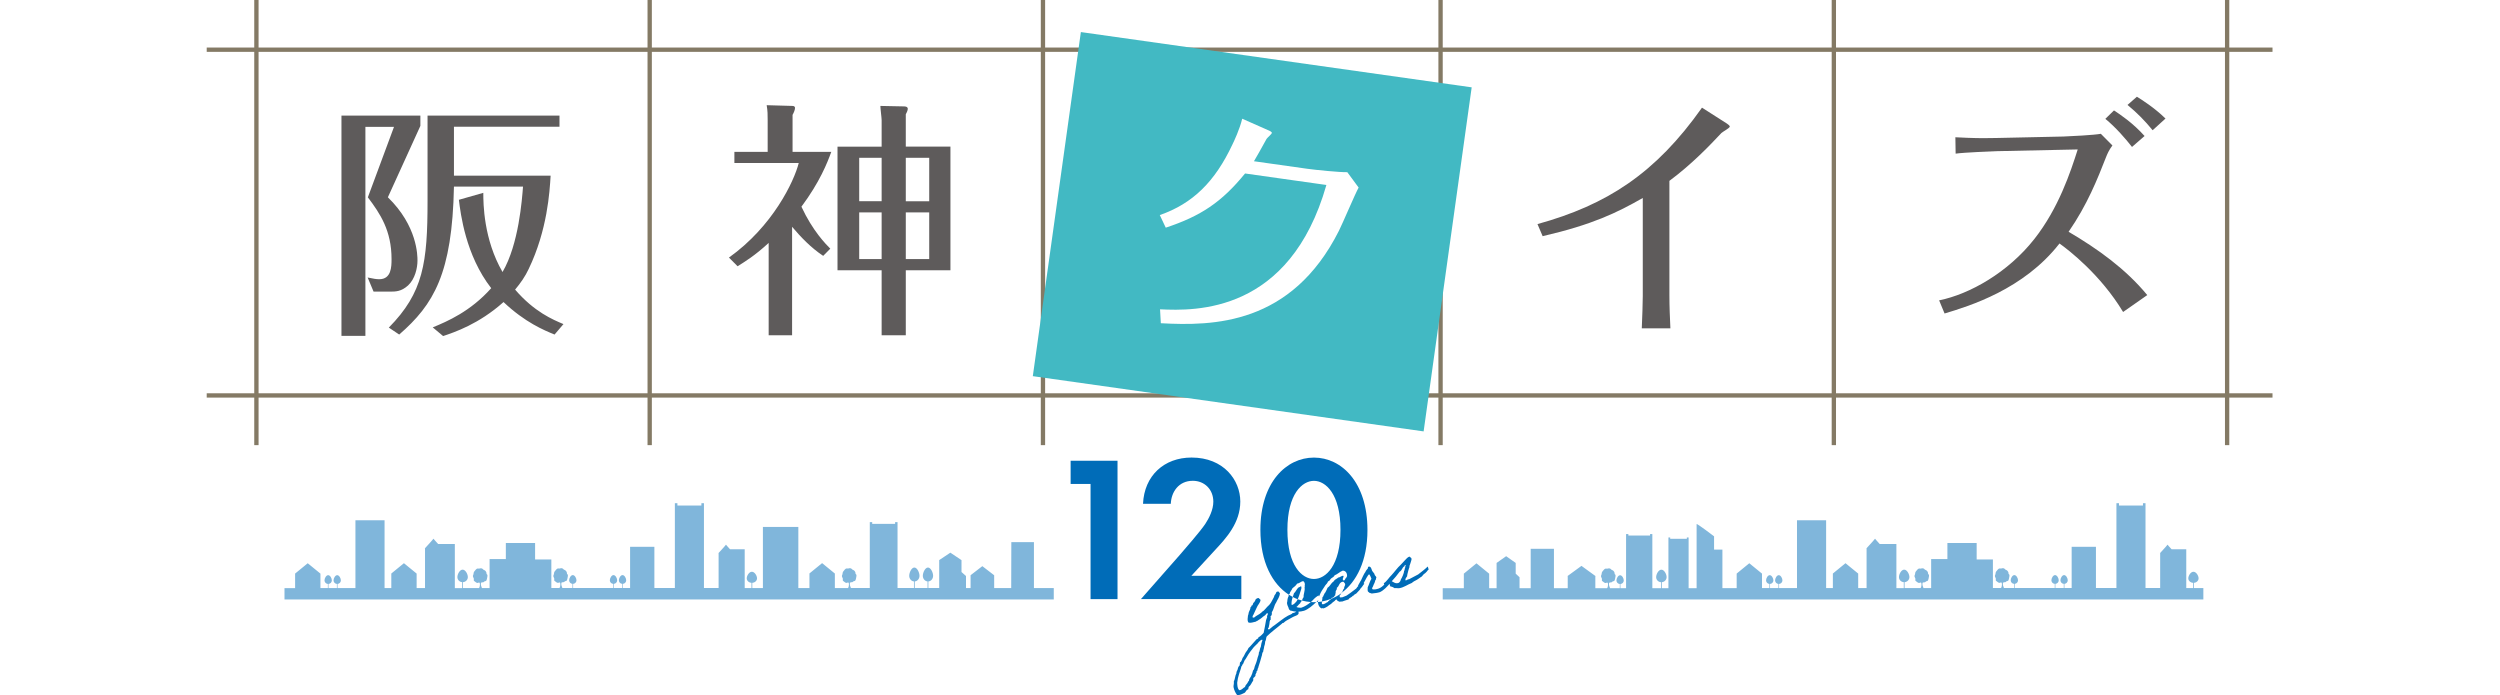
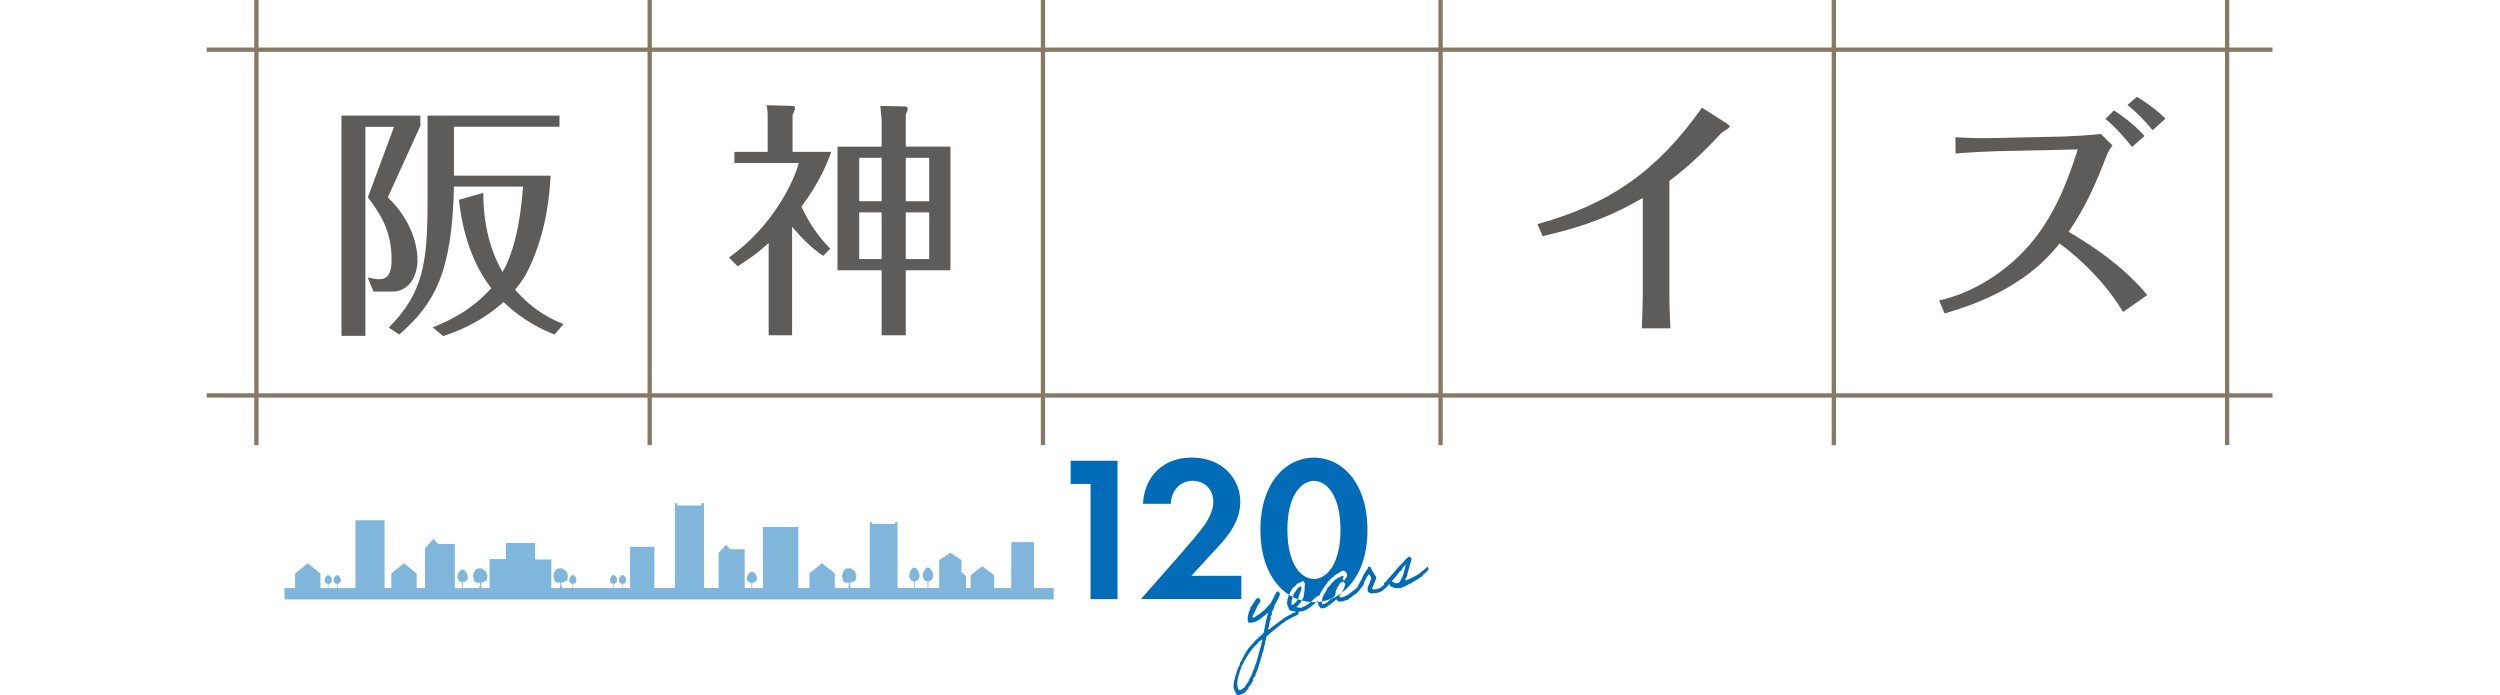
<svg xmlns="http://www.w3.org/2000/svg" id="_レイヤー_2" data-name="レイヤー 2" viewBox="0 0 578.47 160.85">
  <defs>
    <style>
      .cls-1, .cls-2 {
        fill: none;
      }

      .cls-3 {
        filter: url(#drop-shadow-1);
      }

      .cls-4 {
        fill: #5e5b5b;
      }

      .cls-5 {
        fill: #80b6db;
      }

      .cls-2 {
        stroke: #847a65;
        stroke-miterlimit: 10;
      }

      .cls-6 {
        clip-path: url(#clippath-1);
      }

      .cls-7 {
        fill: #42b9c3;
      }

      .cls-8 {
        fill: #fff;
      }

      .cls-9 {
        fill: #006cb8;
      }

      .cls-10 {
        clip-path: url(#clippath);
      }
    </style>
    <filter id="drop-shadow-1" x="232.83" y="1" width="114" height="105" filterUnits="userSpaceOnUse">
      <feOffset dx="2" dy="2" />
      <feGaussianBlur result="blur" stdDeviation="2" />
      <feFlood flood-color="#000" flood-opacity=".2" />
      <feComposite in2="blur" operator="in" />
      <feComposite in="SourceGraphic" />
    </filter>
    <clipPath id="clippath">
      <rect class="cls-1" x="333.83" y="103" width="176" height="39" />
    </clipPath>
    <clipPath id="clippath-1">
      <rect class="cls-1" x="65.83" y="103" width="178" height="39" />
    </clipPath>
  </defs>
  <g id="main">
    <g>
      <g>
        <g>
          <path class="cls-4" d="M97.28,29.11l-7.53,16.54c6.85,6.66,6.85,13.5,6.85,14.65,0,1.72-.57,4.25-2.17,5.74-1.6,1.44-2.85,1.44-4.34,1.44h-3.65l-1.37-3.27c1.37.29,2,.4,2.68.4,2.8,0,2.85-2.87,2.85-4.65,0-6.6-2.62-10.51-5.48-14.3l6.05-16.31h-6.62v48.36h-5.54V26.75h18.26v2.35ZM128.32,77.41c-2.4-.98-6.85-2.81-11.81-7.52-5.71,5.11-11.41,7.01-13.98,7.87l-2.4-2.01c3.37-1.38,8.73-3.68,13.53-9.07-5.94-7.64-7.08-17.23-7.48-20.45l5.65-1.61c0,2.47.06,10.74,4.45,18.32,3.77-6.43,4.51-16.83,4.74-19.76h-15.98c-.4,20.16-4.68,27.28-12.67,34.23l-2.4-1.61c7.99-8.1,8.96-14.99,8.96-29.35v-19.7h30.53v2.58h-24.42v11.31h22.37c-.23,3.73-.74,12.58-5.08,21.6-.8,1.72-1.88,3.27-3.14,4.77,4.45,5.17,8.73,6.95,11.19,7.98l-2.05,2.41Z" />
          <path class="cls-4" d="M190.47,59.2c-2.85-1.9-5.14-4.31-7.19-6.72v25.1h-5.42v-21.37c-3.31,3.04-5.48,4.31-7.19,5.4l-2-2.01c10.16-7.24,15.07-17.63,16.15-21.88h-14.89v-2.58h7.7v-7.35c0-1.21,0-2.13-.23-3.45l5.99.17c.4,0,.57.23.57.46,0,.46-.34,1.21-.57,1.61v8.56h8.96c-.91,2.53-2.68,7.01-6.91,12.69,2.62,5.63,5.65,8.67,6.68,9.71l-1.65,1.67ZM219.92,33.93v28.6h-10.33v15.05h-5.59v-15.05h-10.21v-28.6h10.21v-6.15c0-.52-.29-2.64-.29-3.27l5.48.11c.29,0,.86.06.86.57,0,.34-.29.98-.46,1.26v7.47h10.33ZM204,36.51h-5.19v10.05h5.19v-10.05ZM204,49.15h-5.19v10.8h5.19v-10.8ZM209.59,46.57h5.42v-10.05h-5.42v10.05ZM209.59,59.95h5.42v-10.8h-5.42v10.8Z" />
          <path class="cls-4" d="M355.76,51.85c15.98-4.42,27.28-11.66,38.06-26.94l5.76,3.68c.29.17.68.52.68.69,0,.34-1.65,1.21-1.94,1.49-2.63,2.81-6.79,7.18-12.04,11.08v26.48c0,2.58.11,5.11.23,7.64h-6.62c.11-2.13.23-6.43.23-7.47v-22.69c-5.94,3.39-11.58,6.15-23.17,8.84l-1.2-2.81Z" />
          <path class="cls-4" d="M488.8,33.64c-.86,1.15-1.2,2.01-1.48,2.7-2,5.11-4.34,11.03-8.67,17.29,6.73,3.96,13.18,8.56,18.2,14.65l-5.59,3.91c-5.19-8.62-12.55-14.3-14.72-15.85-8.27,10.63-20.83,14.47-26.59,16.2l-1.26-3.04c7.08-1.44,15.92-6.43,22.03-14.19,5.65-7.18,8.39-15.56,10.04-20.73l-18.72.4c-1.43.06-7.59.29-9.53.57l-.06-3.79c4.51.23,5.65.23,9.47.17l15.52-.34c1.71-.06,7.13-.34,8.67-.63l2.68,2.7ZM493.31,33.99c-1.43-1.84-3.77-4.54-6.16-6.49l2-1.95c1.48.98,4.34,2.87,7.08,5.92l-2.91,2.53ZM498.1,30.14c-1.83-2.24-3.6-4.02-5.82-5.86l2.17-1.9c1.03.63,4.05,2.53,6.62,5.05l-2.97,2.7Z" />
          <line class="cls-2" x1="59.33" x2="59.33" y2="103" />
          <line class="cls-2" x1="150.33" x2="150.33" y2="103" />
          <line class="cls-2" x1="241.33" x2="241.33" y2="103" />
          <line class="cls-2" x1="333.33" x2="333.33" y2="103" />
          <line class="cls-2" x1="424.33" x2="424.33" y2="103" />
          <line class="cls-2" x1="515.33" x2="515.33" y2="103" />
          <line class="cls-2" x1="525.83" y1="11.5" x2="47.83" y2="11.5" />
          <line class="cls-2" x1="525.83" y1="91.5" x2="47.83" y2="91.5" />
        </g>
        <g class="cls-3">
-           <polygon class="cls-7" points="327.41 97.82 236.98 85.04 248.1 5.42 338.53 18.21 327.41 97.82" />
          <path class="cls-8" d="M266.35,47.77c7.69-2.68,12.78-7.76,16.8-16.3.4-.81,1.71-3.59,2.28-6l5.97,2.64c.44.18.92.42.89.65-.04.28-1.08,1.12-1.23,1.39-.93,1.72-2.61,4.68-2.91,5.16l12.32,1.74c1.81.26,7.55.84,9.28.79l2.62,3.56c-.76,1.34-3.77,8.45-4.57,10.02-11,21.81-29.13,22.03-41.2,21.37l-.18-3.22c8.19.4,30.01.94,38.49-28.77l-18.82-2.66c-5.43,6.66-10.25,9.86-18.35,12.54l-1.38-2.92Z" />
        </g>
      </g>
      <g>
        <g>
          <polygon class="cls-9" points="247.73 111.98 252.34 111.98 252.34 138.63 258.58 138.63 258.58 106.61 247.73 106.61 247.73 111.98" />
          <path class="cls-9" d="M273.41,127.92l-9.41,10.7h23.23v-5.38h-11.57l5.52-6c2.5-2.69,5.81-6.24,5.81-11.19s-3.84-10.18-11.28-10.18c-6.34,0-10.94,4.18-11.23,10.71h6.43c.1-2.74,1.82-5.33,5.09-5.33,2.69,0,4.75,1.97,4.75,4.85,0,1.87-1.01,3.84-1.87,5.14-1.15,1.73-4.9,6-5.47,6.67Z" />
          <path class="cls-9" d="M301.12,135.79s-.06-.15-.13-.14c-.19.21-.43.2-.56.3-.44.4-.6.99-1.02,1.32-.06.23-.17.54-.28.87.37.19.75.37,1.14.51.3-.64.55-1.5.69-1.94.1-.28.23-.59.15-.92Z" />
          <path class="cls-9" d="M305.06,138.81c-.11.14-.27.32-.45.51.11,0,.22,0,.33-.02,0-.04-.01-.07-.01-.1.06-.11.1-.25.13-.38Z" />
          <path class="cls-9" d="M298.4,137.42c.08-.52.5-.84.65-1.3.42-.32.83-.64,1.08-1.07.63-.09.8-.47,1.38-.59.29.13.36.36.42.69.03.14,0,.11-.03.19-.04.14.06.43-.04.62.16.68-.31,1.59-.21,2.22-.21.17-.3.55-.4.78.67.18,1.36.3,2.06.35.24-.21.46-.42.63-.62.13-.16.44-.42.58-.53.15-.09.44-.34.61-.39,0,.01.03.13.06.27.16-.27.24-.6.4-.88.3-.63.76-1.16,1.1-1.76.25-.26.49-.52.59-.86.43-.12.48-.47.72-.69.3-.24.7-.39.81-.73.75-.29,1.14-.79,1.87-1.08.64-.02,1.05.53,1.01,1.28-.1.19-.16.41-.39.54.08.17-.15.16-.12.29.01.13-.19.12-.31.17-.42-.36.08-.68,0-1.07-.47-.11-.68.35-1.24.39-.2.23-.53.35-.76.53-.21.2-.3.46-.56.58-.41.39-.61.92-1.13,1.25-.15.39-.34.75-.53,1.11-.19.12-.19.36-.32.52s-.08.43-.32.52c0,.38-.1.69-.15,1.03.75-.13,1.48-.34,2.2-.64.04-.05.06-.11.04-.19.21-.03.41-.08.49-.21.19-.06.09-.32.36-.35-.01-.37.17-.61.11-1.01.13-.23.34-.42.26-.77.63-.39.44-1.27,1.44-1.42.23.04.3.32.45.43.18.51-.27.64-.18,1.12-.23.2-.32.52-.42.8-.12.08-.2.19-.27.3,3.53-2.56,6.07-7.46,6.07-14.61,0-11.04-6-16.75-12.38-16.75s-12.39,5.71-12.39,16.71c0,7.53,2.79,12.57,6.59,15.02.04-.08.09-.15.17-.2ZM304.03,111.26c2.69,0,6.14,3.02,6.14,11.33s-3.41,11.38-6.14,11.38-6.14-3.02-6.14-11.38,3.46-11.33,6.14-11.33Z" />
          <path class="cls-9" d="M303.31,139.31c-.64.55-1.48,1.08-2.14,1.28l-.18.04c-.26-.01-.71-.02-1.02-.18.37-.24.5-.6.87-.84.05-.25.28-.38.39-.61,0-.01.01-.03.02-.04-.33-.09-.65-.19-.98-.31-.1.22-.21.42-.32.56-.14.18-.25.28-.43.45-.09.08-.37.29-.64.34-.13-.58.06-1.27.25-1.87-.31-.16-.61-.33-.9-.52-.07.15-.09.32-.11.49-.19.14-.27,1.05-.28,1.23.01.05-.05.1-.05.1,0,.43.2.84.35,1.17.04.32.29.76.71.72.33.12.71.19,1.12.21-.22.1-.44.29-.85.32-.27.32-.75.42-1.09.61-1.16.63-2.1,1.5-3.12,2.21-.26.14-.54.39-.75.57-.2.1-.43.55-.71.35-.21-.36.23-.29.14-.57.03-.19.08-.37.12-.57.07-.42.03-.89.35-1.16-.14-.28.06-.38-.09-.68.35-.18.35-.56.31-.96.48-.63.52-1.55.99-2.2.31-.74.87-1.32.89-2.25-.23-.02-.22-.45-.52-.32-.44.03-.32.37-.5.56-.19.19-.32.43-.37.72-.32.54-.58,1.21-.94,1.63-.07.09-.13.16-.2.23-.18.19-.49.43-.58.58-.05.09-.15.15-.2.23-.06.07-.15.13-.21.22-.11.17-.29.33-.45.38-.44.48-1.04.84-1.68,1.2-.09.17-.43.36-.65.25-.13-.45.24-.61.31-.96.15-.3.46-1.02.61-1.31.23-.65.82-1.06.9-1.81-.15-.15-.29-.3-.45-.43-.44.01-.59.25-.71.35-.04,0-.02.15-.05.18-.06.05-.13.29-.2.34-.06.05-.11.25-.29.25.01.2-.1.41-.21.59-.03.03-.15,0-.18.04-.01.02,0,.13-.03.17-.05.09-.12.18-.22.24.06.19-.25.89-.33,1.01-.1.13-.14.79-.25.91,0,.5-.26,1.08.14,1.61.44.14,1.11-.08,1.72-.23.1-.06.13-.16.31-.17.19-.16.41-.28.61-.4.16-.11.47-.37.53-.4.09-.02.02-.06.07-.09.18-.15.43-.27.6-.42.19-.16.27-.49.59-.49,0,.21.07.46-.12.57-.12.14.12.49-.12.57.06.25-.16.33-.15.55-.16.98-.35,1.94-.55,2.89-.26.32-.55.56-.87.84-.09.08-.22.07-.31.17-.06.05-.04.21-.1.28-.09.08-.25.1-.33.17-.04.05-.15.16-.21.22-.15.15-.28.31-.42.47-.45.46-.79.96-1.27,1.36-.16.5-.61.87-.77,1.26-.13.31-.28.53-.42.8-.36.36-.26.99-.77,1.26,0,.26-.07.48-.09.72-.25.21-.38.5-.43.83-.07.33-.35.55-.31.96-.31.56-.29,1.33-.6,1.92.08.48-.09.8-.07,1.26.16.81.45,1.35.81,1.84.59.16,1.25-.26,1.82-.53.25-.26.33-.65.79-.8-.01-.22.07-.39.12-.57.51-.36.64-.95,1-1.39.06-.2.03-.43.03-.64.27-.1.31-.33.52-.47-.14-.52.37-.64.25-1.13.29-.01.19-.36.25-.5,0,0,.05-.09.05-.1.11-.16.13-.33.16-.48.25-.74.49-1.51.69-2.29.18-.32.06-.83.37-1.07.03-.43.21-.77.23-1.2.13-.38.24-.76.25-1.21.24-.32.15-.83.35-1.16.53-.48,1.07-1.01,1.68-1.47.63-.45,1.23-1.03,1.86-1.5,0-.18.46-.11.47-.28.3-.29.79-.56,1.07-.7.51-.29,1.06-.62,1.67-.84.42-.17.78-.39.57-.93.42-.02.87-.09,1.31-.22.88-.27,2.08-1.26,2.81-2.01-.19.01-.38.03-.57.03-.24,0-.48-.02-.72-.04ZM291.75,149.64c-.28.38-.19.99-.47,1.37.04.38-.17.78-.27,1.12-.1.36-.17.71-.29,1.05-.1.34-.27.66-.38.98-.12.34-.1.73-.4.98-.09.48-.28.94-.47,1.35-.1.21-.29.42-.39.63-.06.13-.01.48-.3.61-.09.48-.63.71-.69,1.22-.5.21-.64.67-1.32.76-.46-.37-.46-1.08-.5-1.73.07-.72.23-1.35.42-1.97.17-.6.44-1.18.55-1.81.16-.09.17-.28.25-.43.08-.13.24-.22.25-.41.16-.26.19-.6.44-.81.45-.83.97-1.62,1.57-2.34.32-.5.84-.92,1.27-1.36.16-.28.45-.46.65-.69.18,0,.19-.12.31-.17.07-.02.1.09.13.15-.19.45-.31.96-.37,1.49Z" />
          <path class="cls-9" d="M330.35,131.1c-.66.64-1.46,1.24-2.21,1.82-.69.37-1.43.77-2.12,1.12-.38-.04-.59.4-.84.2-.02-.38.22-.63.4-.89,0-.35.45-2,.57-2.17.03-.03-.05-.12-.04-.16.13-.37.27-.71.37-1.09.06-.24.22-.53.07-.81-.16-.11-.31-.22-.43-.34-.46.17-.73.56-1.04.86-.34.34-.64.73-1,1.07-.69.59-1.48,1.72-2.1,2.37-.52.46-1.14,1.51-1.79,1.87.02,0,.06.13.11.31-.37.39-.8.74-1.29.92-.55.19-1.08.28-1.46.16-.19-.4.15-.48.17-.74.16-.48.41-.75.49-1.28.04-.08.14-.18.19-.3.03-.1-.06-.34.1-.37-.08-.35-.46-.45-.48-.87-.19-.19-.32-.5-.51-.67-.18-.44-.26-.99-.68-1-.41-.03-.27.29-.33.41-.11.16-.59.64-.56.84-.28.23-.86,1.61-1.02,1.93-.19.23-.51.96-.72,1.25,0,0,.04.01.11.04-.18.17-.36.33-.49.59-.45.35-.89.68-1.35,1.02-.23.19-.53.35-.76.53-.23.2-.46.18-.72.34-.15.07-.37.09-.49.19-.09-.15-.5.17-.48-.15-.2-.3.12-.44.21-.59.05-.08.09-.16.14-.24-.73.53-1.49.95-2.29,1.28-.09.12-.29.2-.39.28-.07.07-.12.14-.21.22-.09.1-.24.08-.2.23-.47.13-.82.68-1.4.5-.03-.22-.02-.41,0-.59-.31.05-.61.1-.92.12.02.73.34,1.22.81,1.48.15-.13.48-.02.44-.01.28-.05.92-.4,1.03-.5.22-.24.66-.43.76-.55.24-.24.53-.5.74-.62.18-.08.2-.34.45-.37.22-.09.16.29.32.27.07.21.36.04.43.25.15.02.47-.2.51-.03.55-.24.98-.31,1.58-.52.16-.41.73-.45.95-.82.21-.03.23-.13.38-.28.14-.12.33-.17.47-.28.26-.23.43-.51.69-.74.26-.23.16-.33.42-.55.25-.21.48-.72.74-.95-.02.01-.08-.07-.15-.16.45-.81.96-1.89,1.27-2.05.21.19.4.68.53,1.04-.4.63-.52,1.31-.86,1.98.02.33-.08.58.04.95.2.15.4.44.63.39.09,0,.07.06.11.07.21.04.26.01.44-.01.42-.04,1.07-.11,1.62-.29.95-.47,1.59-1.23,2.24-1.94-.01.22.04.45.17.63.4.04.7.22.98.4.37-.07.74.06,1.07,0,1.08-.15,1.99-.88,2.91-1.21.28-.29.86-.58,1.08-.68.25-.13.29-.2.47-.3.18-.1.37-.25.52-.37.08-.04.17-.08.24-.15.2-.18.28-.4.53-.59.08-.07.13-.09.22-.15.05-.01.18-.19.23-.22.16-.11.35-.47.53-.59.15.08-.03-.36-.12-.73ZM324.15,134.04c-.06.35-.22.63-.52.83-.72.26-1.09-.13-1.59-.38.42-.41,1.51-1.75,1.82-2.21.6-.29.53-.96,1.11-1.26,0-.11.11-.16.1-.28.13-.07.17.03.22.13-.15.05-.16.19-.1.37-.19.14-.12.75-.32.89.05.43-.5,1.62-.71,1.91Z" />
        </g>
        <g class="cls-10">
-           <path class="cls-5" d="M578.47,136.07h-5.67s0-10.62,0-10.62h-5.23s-.03,10.62-.03,10.62h-3.94s0-2.96,0-2.96l-2.74-2.11-2.72,2.1v2.97s-1.06,0-1.06,0v-2.79s-1.04-.92-1.04-.92v-2.75s0,0,0,0l-2.58-1.73-2.58,1.72h0v5.49s0,.03,0,.03v.94s-2.51,0-2.51,0v-1.52c.62-.05,1.1-.62,1.1-1.31,0-.73-.53-1.91-1.19-1.91-.66,0-1.19,1.18-1.19,1.91,0,.69.49,1.26,1.1,1.31v1.52s-2.97,0-2.97,0v-1.52c.62-.05,1.1-.62,1.1-1.31,0-.73-.53-1.91-1.19-1.91-.66,0-1.19,1.18-1.19,1.91,0,.69.49,1.26,1.1,1.31v1.52s-3.8,0-3.8,0v-14.67s0-.17,0-.17v-.41s-.56,0-.56,0v.41s-5.3,0-5.3,0v-.41s-.56,0-.56,0v.41s0,.17,0,.17v14.67s-1.2,0-1.2,0h-3.17c-.15-.36-.31-.74-.23-1.18,0-.02,0-.04,0-.05.11-.04.23-.11.35-.11.06,0,.11.02.17,0,.14-.02.22-.19.36-.24.07-.03.14-.02.21-.04.2-.06.27-.32.31-.53.03-.16.06-.32.09-.48.02-.12.04-.24.02-.36-.02-.12-.09-.23-.2-.27.03-.39-.2-.78-.55-.92-.07-.03-.14-.05-.2-.09-.05-.04-.08-.08-.12-.13-.19-.2-.47-.22-.72-.14-.17.05-.15.04-.31.02-.15-.02-.28-.01-.41.08-.17.12-.28.3-.42.47-.08.1-.17.19-.22.31-.06.16-.04.34-.09.5-.04.12-.11.24-.12.36-.02.25.2.44.22.69,0,.15-.06.32.03.44.03.05.09.08.14.11.13.08.24.2.37.28.13.08.3.13.45.07.07-.03.13-.08.21-.07.05,0,.09.02.13.05.02.04.04.08.05.13.05.18.02.39,0,.58-.02.2-.07.42-.21.53h-3.02s0-3.36,0-3.36l-2.95-2.41-2.93,2.39v3.38s-2.57,0-2.57,0v-14.15s-8.2,0-8.2,0v14.15s-2.46,0-2.46,0v-1.21c.62-.04,1.1-.49,1.1-1.04,0-.58-.53-1.52-1.19-1.52-.66,0-1.19.94-1.19,1.52,0,.55.48,1,1.1,1.04v1.21s-1.57,0-1.57,0v-.52h0v-7.47h0v-.98s-3.39,0-3.39,0l-.69-.77-.25-.3-.47.56-1.3,1.43h.1s-.04.05-.04.05h0v7.47s0,.52,0,.52h-3.39s0-18.87,0-18.87v-.22s0-.53,0-.53h-.59s0,.53,0,.53h-5.55s0-.53,0-.53h-.59s0,.53,0,.53v.22s0,18.87,0,18.87h-1.93s-2.81,0-2.81,0v-9.53s-5.62,0-5.62,0v9.53s-1.68,0-1.68,0v-.96c.44-.03.78-.39.78-.83,0-.46-.38-1.2-.85-1.2-.47,0-.85.74-.85,1.2,0,.44.34.79.78.83v.96s-1.95,0-1.95,0v-.96c.44-.03.78-.39.78-.83,0-.46-.38-1.2-.85-1.2-.47,0-.85.74-.85,1.2,0,.44.34.79.78.83v.96s-9.28,0-9.28,0v-.96c.44-.03.78-.39.78-.83,0-.46-.38-1.2-.85-1.2-.47,0-.85.74-.85,1.2,0,.44.34.79.78.83v.96s-2.34,0-2.34,0c-.15-.36-.31-.73-.23-1.18,0-.02,0-.04,0-.05.11-.04.23-.11.35-.11.06,0,.11.02.17,0,.14-.02.22-.19.35-.24.07-.03.14-.02.21-.04.2-.06.27-.32.31-.53.03-.16.06-.32.09-.48.02-.12.04-.24.02-.36-.02-.12-.09-.23-.2-.27.03-.39-.2-.78-.55-.92-.07-.03-.14-.05-.2-.09-.05-.04-.08-.08-.12-.13-.19-.2-.47-.22-.72-.14-.17.05-.15.04-.31.02-.15-.02-.28-.01-.41.08-.17.12-.28.3-.42.46-.08.1-.17.19-.22.31-.06.16-.04.34-.09.5-.04.12-.11.24-.12.36-.02.25.2.44.22.69,0,.15-.06.32.03.44.03.05.09.08.14.11.13.08.24.2.37.28.13.08.3.13.45.07.07-.03.13-.08.21-.07.05,0,.09.02.13.05.02.04.04.08.05.13.05.18.02.39,0,.58-.02.2-.07.42-.21.53h-1.85s0-6.6,0-6.6h-3.76s0-3.82,0-3.82h-6.77s0,3.72,0,3.72h-3.76s0,6.72,0,6.72h-1.77c-.15-.36-.31-.74-.23-1.18,0-.02,0-.04,0-.05.11-.04.23-.11.35-.11.06,0,.11.02.17,0,.14-.02.22-.19.35-.24.07-.03.14-.02.21-.04.2-.06.27-.32.31-.53.03-.16.06-.32.09-.48.02-.12.04-.24.02-.36-.02-.12-.09-.23-.2-.27.03-.39-.2-.78-.55-.92-.07-.03-.14-.05-.2-.09-.05-.04-.08-.08-.12-.13-.19-.2-.47-.22-.72-.14-.17.05-.15.04-.31.02-.15-.02-.28-.01-.41.08-.17.12-.28.3-.42.46-.08.1-.17.19-.22.31-.06.16-.04.34-.09.5-.04.12-.11.24-.12.36-.02.25.2.44.22.69,0,.15-.06.32.03.44.03.05.09.08.14.11.13.08.24.2.37.28.13.08.3.13.45.07.07-.03.13-.08.21-.07.05,0,.09.02.13.05.02.04.04.08.05.13.05.18.02.39,0,.58-.02.2-.07.42-.21.53h-3.68s0-1.37,0-1.37c.63-.05,1.12-.56,1.12-1.18,0-.66-.54-1.72-1.21-1.72-.67,0-1.21,1.07-1.21,1.72,0,.63.49,1.14,1.12,1.18v1.38s-1.71,0-1.71,0v-.59h0v-8.52h0v-1.11s-3.87,0-3.87,0l-.78-.87-.29-.35-.54.64-1.48,1.63h.11s-.05.05-.05.05h0v8.52s0,.59,0,.59h-1.94s0-3.36,0-3.36l-2.94-2.4-2.92,2.39v3.37s-1.56,0-1.56,0v-15.69s-6.74,0-6.74,0v15.69s-4.15,0-4.15,0v-.96c.44-.03.78-.39.78-.83,0-.46-.38-1.2-.85-1.2-.47,0-.85.74-.85,1.2,0,.44.34.79.78.83v.96s-1.95,0-1.95,0v-.96c.44-.03.78-.39.78-.83,0-.46-.38-1.2-.85-1.2s-.85.74-.85,1.2c0,.44.34.79.78.83v.96s-1.72,0-1.72,0v-3.35s-2.94-2.4-2.94-2.4l-2.92,2.39v3.37s-3.3,0-3.3,0v-8.91s-1.93,0-1.93,0v-3.08s-4.04-3.08-4.04-2.83v14.83s-1.85,0-1.85,0v-11.29s0-.13,0-.13v-.32s-.41,0-.41,0v.32s-3.85,0-3.85,0v-.32s-.41,0-.41,0v.32s0,.13,0,.13v11.29s-1.54,0-1.54,0v-1.38c.63-.05,1.12-.56,1.12-1.18,0-.66-.54-1.72-1.21-1.72-.67,0-1.21,1.07-1.21,1.72,0,.63.49,1.14,1.12,1.18v1.38s-2,0-2,0v-12.04s0-.14,0-.14v-.34s-.53,0-.53,0v.34s-5.02,0-5.02,0v-.34s-.53,0-.53,0v.34s0,.14,0,.14v12.04s-1.31,0-1.31,0v-.96c.44-.03.78-.39.78-.83,0-.46-.38-1.2-.85-1.2-.47,0-.85.74-.85,1.2,0,.44.34.79.78.83v.96s-2.26,0-2.26,0c-.15-.36-.31-.73-.23-1.18,0-.02,0-.04,0-.05.11-.04.23-.11.35-.11.06,0,.11.02.17,0,.14-.02.22-.19.35-.24.07-.03.14-.02.21-.04.2-.06.27-.32.31-.53.03-.16.06-.32.09-.48.02-.12.04-.24.02-.36-.02-.12-.09-.23-.2-.27.03-.39-.2-.78-.55-.92-.07-.03-.14-.05-.2-.09-.05-.04-.08-.08-.12-.13-.19-.2-.47-.22-.72-.14-.17.05-.15.04-.31.02-.15-.02-.28-.01-.41.08-.17.12-.28.3-.42.46-.08.1-.17.19-.22.31-.06.16-.04.34-.09.5-.04.12-.11.24-.12.36-.02.25.2.44.22.69,0,.15-.06.32.03.44.03.05.09.08.14.11.13.08.24.2.37.28.13.08.3.13.45.07.07-.03.13-.08.21-.07.05,0,.09.02.13.05.02.04.04.08.05.13.05.18.02.39,0,.58-.02.2-.07.42-.21.53h-2.7s0-2.77,0-2.77h.08s-3.29-2.39-3.29-2.39l-3.26,2.38h.08s0,2.78,0,2.78h-.45s-2.74,0-2.74,0v-9.11s-5.38,0-5.38,0v9.11s-2.58,0-2.58,0v-2.53s-.89-.83-.89-.83v-2.48s0,0,0,0l-2.21-1.56-2.21,1.56h0v4.96s0,.03,0,.03v.85s-1.72,0-1.72,0v-3.35s-2.94-2.4-2.94-2.4l-2.92,2.39v3.37s-5.24,0-5.24,0v2.61h244.91v-2.56Z" />
-         </g>
+           </g>
        <g class="cls-6">
          <path class="cls-5" d="M244.91,136.07h-5.67s0-10.62,0-10.62h-5.23s-.03,10.62-.03,10.62h-3.94s0-2.96,0-2.96l-2.74-2.11-2.72,2.1v2.97s-1.06,0-1.06,0v-2.79s-1.04-.92-1.04-.92v-2.75s0,0,0,0l-2.58-1.73-2.58,1.72h0v5.49s0,.03,0,.03v.94s-2.51,0-2.51,0v-1.52c.62-.05,1.1-.62,1.1-1.31,0-.73-.53-1.91-1.19-1.91-.66,0-1.19,1.18-1.19,1.91,0,.69.49,1.26,1.1,1.31v1.52s-2.97,0-2.97,0v-1.52c.62-.05,1.1-.62,1.1-1.31,0-.73-.53-1.91-1.19-1.91-.66,0-1.19,1.18-1.19,1.91,0,.69.49,1.26,1.1,1.31v1.52s-3.8,0-3.8,0v-14.67s0-.17,0-.17v-.41s-.56,0-.56,0v.41s-5.3,0-5.3,0v-.41s-.56,0-.56,0v.41s0,.17,0,.17v14.67s-1.2,0-1.2,0h-3.17c-.15-.36-.31-.74-.23-1.18,0-.02,0-.04,0-.05.11-.04.23-.11.35-.11.06,0,.11.02.17,0,.14-.02.22-.19.36-.24.07-.03.14-.02.21-.04.2-.06.27-.32.31-.53.03-.16.06-.32.09-.48.02-.12.04-.24.02-.36-.02-.12-.09-.23-.2-.27.03-.39-.2-.78-.55-.92-.07-.03-.14-.05-.2-.09-.05-.04-.08-.08-.12-.13-.19-.2-.47-.22-.72-.14-.17.05-.15.04-.31.02-.15-.02-.28-.01-.41.08-.17.12-.28.3-.42.47-.08.1-.17.19-.22.31-.06.16-.04.34-.09.5-.04.12-.11.24-.12.36-.02.25.2.44.22.69,0,.15-.06.32.03.44.03.05.09.08.14.11.13.08.24.2.37.28.13.08.3.13.45.07.07-.03.13-.08.21-.07.05,0,.09.02.13.05.02.04.04.08.05.13.05.18.02.39,0,.58-.02.2-.07.42-.21.53h-3.02s0-3.36,0-3.36l-2.95-2.41-2.93,2.39v3.38s-2.57,0-2.57,0v-14.15s-8.2,0-8.2,0v14.15s-2.46,0-2.46,0v-1.21c.62-.04,1.1-.49,1.1-1.04,0-.58-.53-1.52-1.19-1.52-.66,0-1.19.94-1.19,1.52,0,.55.48,1,1.1,1.04v1.21s-1.57,0-1.57,0v-.52h0v-7.47h0v-.98s-3.39,0-3.39,0l-.69-.77-.25-.3-.47.56-1.3,1.43h.1s-.04.05-.04.05h0v7.47s0,.52,0,.52h-3.39s0-18.87,0-18.87v-.22s0-.53,0-.53h-.59s0,.53,0,.53h-5.55s0-.53,0-.53h-.59s0,.53,0,.53v.22s0,18.87,0,18.87h-1.93s-2.81,0-2.81,0v-9.53s-5.62,0-5.62,0v9.53s-1.68,0-1.68,0v-.96c.44-.03.78-.39.78-.83,0-.46-.38-1.2-.85-1.2-.47,0-.85.74-.85,1.2,0,.44.34.79.78.83v.96s-1.95,0-1.95,0v-.96c.44-.03.78-.39.78-.83,0-.46-.38-1.2-.85-1.2-.47,0-.85.74-.85,1.2,0,.44.34.79.78.83v.96s-9.28,0-9.28,0v-.96c.44-.03.78-.39.78-.83,0-.46-.38-1.2-.85-1.2-.47,0-.85.74-.85,1.2,0,.44.34.79.78.83v.96s-2.34,0-2.34,0c-.15-.36-.31-.73-.23-1.18,0-.02,0-.04,0-.05.11-.04.23-.11.35-.11.06,0,.11.02.17,0,.14-.02.22-.19.35-.24.07-.03.14-.02.21-.04.2-.06.27-.32.31-.53.03-.16.06-.32.09-.48.02-.12.04-.24.02-.36-.02-.12-.09-.23-.2-.27.03-.39-.2-.78-.55-.92-.07-.03-.14-.05-.2-.09-.05-.04-.08-.08-.12-.13-.19-.2-.47-.22-.72-.14-.17.05-.15.04-.31.02-.15-.02-.28-.01-.41.08-.17.12-.28.3-.42.46-.08.1-.17.19-.22.31-.06.16-.04.34-.09.5-.04.12-.11.24-.12.36-.02.25.2.44.22.69,0,.15-.06.32.03.44.03.05.09.08.14.11.13.08.24.2.37.28.13.08.3.13.45.07.07-.03.13-.08.21-.07.05,0,.09.02.13.05.02.04.04.08.05.13.05.18.02.39,0,.58-.02.2-.07.42-.21.53h-1.85s0-6.6,0-6.6h-3.76s0-3.82,0-3.82h-6.77s0,3.72,0,3.72h-3.76s0,6.72,0,6.72h-1.77c-.15-.36-.31-.74-.23-1.18,0-.02,0-.04,0-.05.11-.04.23-.11.35-.11.06,0,.11.02.17,0,.14-.02.22-.19.35-.24.07-.03.14-.02.21-.04.2-.06.27-.32.31-.53.03-.16.06-.32.09-.48.02-.12.04-.24.02-.36-.02-.12-.09-.23-.2-.27.03-.39-.2-.78-.55-.92-.07-.03-.14-.05-.2-.09-.05-.04-.08-.08-.12-.13-.19-.2-.47-.22-.72-.14-.17.05-.15.04-.31.02-.15-.02-.28-.01-.41.08-.17.12-.28.3-.42.46-.08.1-.17.19-.22.31-.06.16-.04.34-.09.5-.04.12-.11.24-.12.36-.02.25.2.44.22.69,0,.15-.06.32.03.44.03.05.09.08.14.11.13.08.24.2.37.28.13.08.3.13.45.07.07-.03.13-.08.21-.07.05,0,.09.02.13.05.02.04.04.08.05.13.05.18.02.39,0,.58-.02.2-.07.42-.21.53h-3.68s0-1.37,0-1.37c.63-.05,1.12-.56,1.12-1.18,0-.66-.54-1.72-1.21-1.72-.67,0-1.21,1.07-1.21,1.72,0,.63.49,1.14,1.12,1.18v1.38s-1.71,0-1.71,0v-.59h0v-8.52h0v-1.11s-3.87,0-3.87,0l-.78-.87-.29-.35-.54.64-1.48,1.63h.11s-.05.05-.05.05h0v8.52s0,.59,0,.59h-1.94s0-3.36,0-3.36l-2.94-2.4-2.92,2.39v3.37s-1.56,0-1.56,0v-15.69s-6.74,0-6.74,0v15.69s-4.15,0-4.15,0v-.96c.44-.03.78-.39.78-.83,0-.46-.38-1.2-.85-1.2-.47,0-.85.74-.85,1.2,0,.44.34.79.78.83v.96s-1.95,0-1.95,0v-.96c.44-.03.78-.39.78-.83,0-.46-.38-1.2-.85-1.2s-.85.74-.85,1.2c0,.44.34.79.78.83v.96s-1.72,0-1.72,0v-3.35s-2.94-2.4-2.94-2.4l-2.92,2.39v3.37s-3.3,0-3.3,0v-8.91s-1.93,0-1.93,0v-3.08s-4.04-3.08-4.04-2.83v14.83s-1.85,0-1.85,0v-11.29s0-.13,0-.13v-.32s-.41,0-.41,0v.32s-3.85,0-3.85,0v-.32s-.41,0-.41,0v.32s0,.13,0,.13v11.29s-1.54,0-1.54,0v-1.38c.63-.05,1.12-.56,1.12-1.18,0-.66-.54-1.72-1.21-1.72-.67,0-1.21,1.07-1.21,1.72,0,.63.49,1.14,1.12,1.18v1.38s-2,0-2,0v-12.04s0-.14,0-.14v-.34s-.53,0-.53,0v.34s-5.02,0-5.02,0v-.34s-.53,0-.53,0v.34s0,.14,0,.14v12.04s-1.31,0-1.31,0v-.96c.44-.03.78-.39.78-.83,0-.46-.38-1.2-.85-1.2-.47,0-.85.74-.85,1.2,0,.44.34.79.78.83v.96s-2.26,0-2.26,0c-.15-.36-.31-.73-.23-1.18,0-.02,0-.04,0-.05.11-.04.23-.11.35-.11.06,0,.11.02.17,0,.14-.02.22-.19.35-.24.07-.03.14-.02.21-.04.2-.06.27-.32.31-.53.03-.16.06-.32.09-.48.02-.12.04-.24.02-.36-.02-.12-.09-.23-.2-.27.03-.39-.2-.78-.55-.92-.07-.03-.14-.05-.2-.09-.05-.04-.08-.08-.12-.13-.19-.2-.47-.22-.72-.14-.17.05-.15.04-.31.02-.15-.02-.28-.01-.41.08-.17.12-.28.3-.42.46-.08.1-.17.19-.22.31-.06.16-.04.34-.09.5-.04.12-.11.24-.12.36-.02.25.2.44.22.69,0,.15-.06.32.03.44.03.05.09.08.14.11.13.08.24.2.37.28.13.08.3.13.45.07.07-.03.13-.08.21-.07.05,0,.09.02.13.05.02.04.04.08.05.13.05.18.02.39,0,.58-.02.2-.07.42-.21.53h-2.7s0-2.77,0-2.77h.08s-3.29-2.39-3.29-2.39l-3.26,2.38h.08s0,2.78,0,2.78h-.45s-2.74,0-2.74,0v-9.11s-5.38,0-5.38,0v9.11s-2.58,0-2.58,0v-2.53s-.89-.83-.89-.83v-2.48s0,0,0,0l-2.21-1.56-2.21,1.56h0v4.96s0,.03,0,.03v.85s-1.72,0-1.72,0v-3.35s-2.94-2.4-2.94-2.4l-2.92,2.39v3.37s-5.24,0-5.24,0v2.61h244.91v-2.56Z" />
        </g>
      </g>
    </g>
  </g>
</svg>